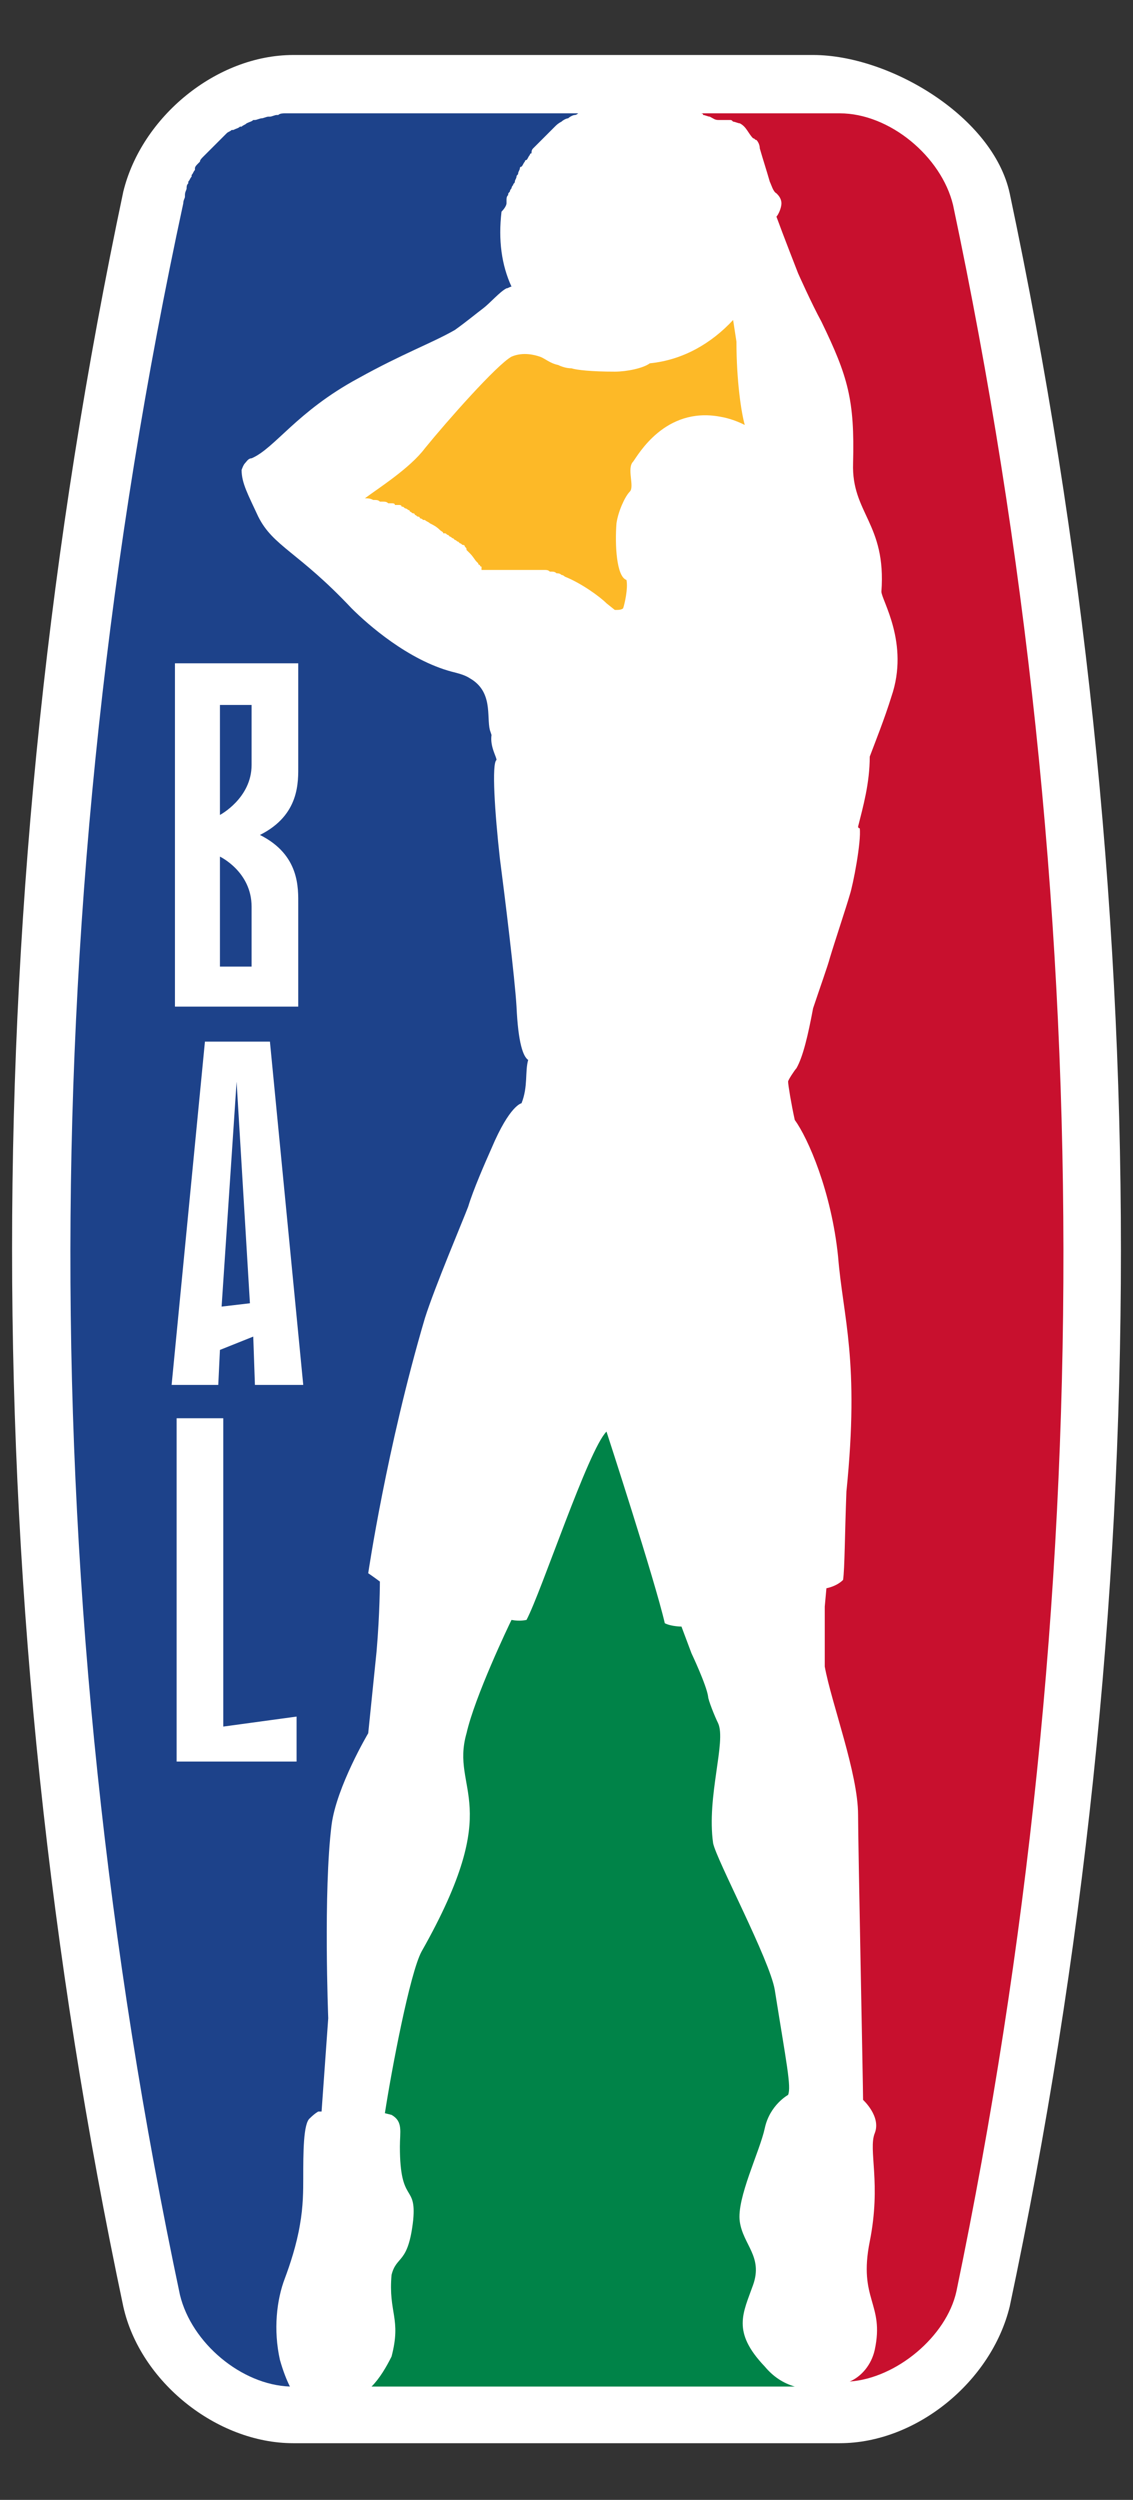
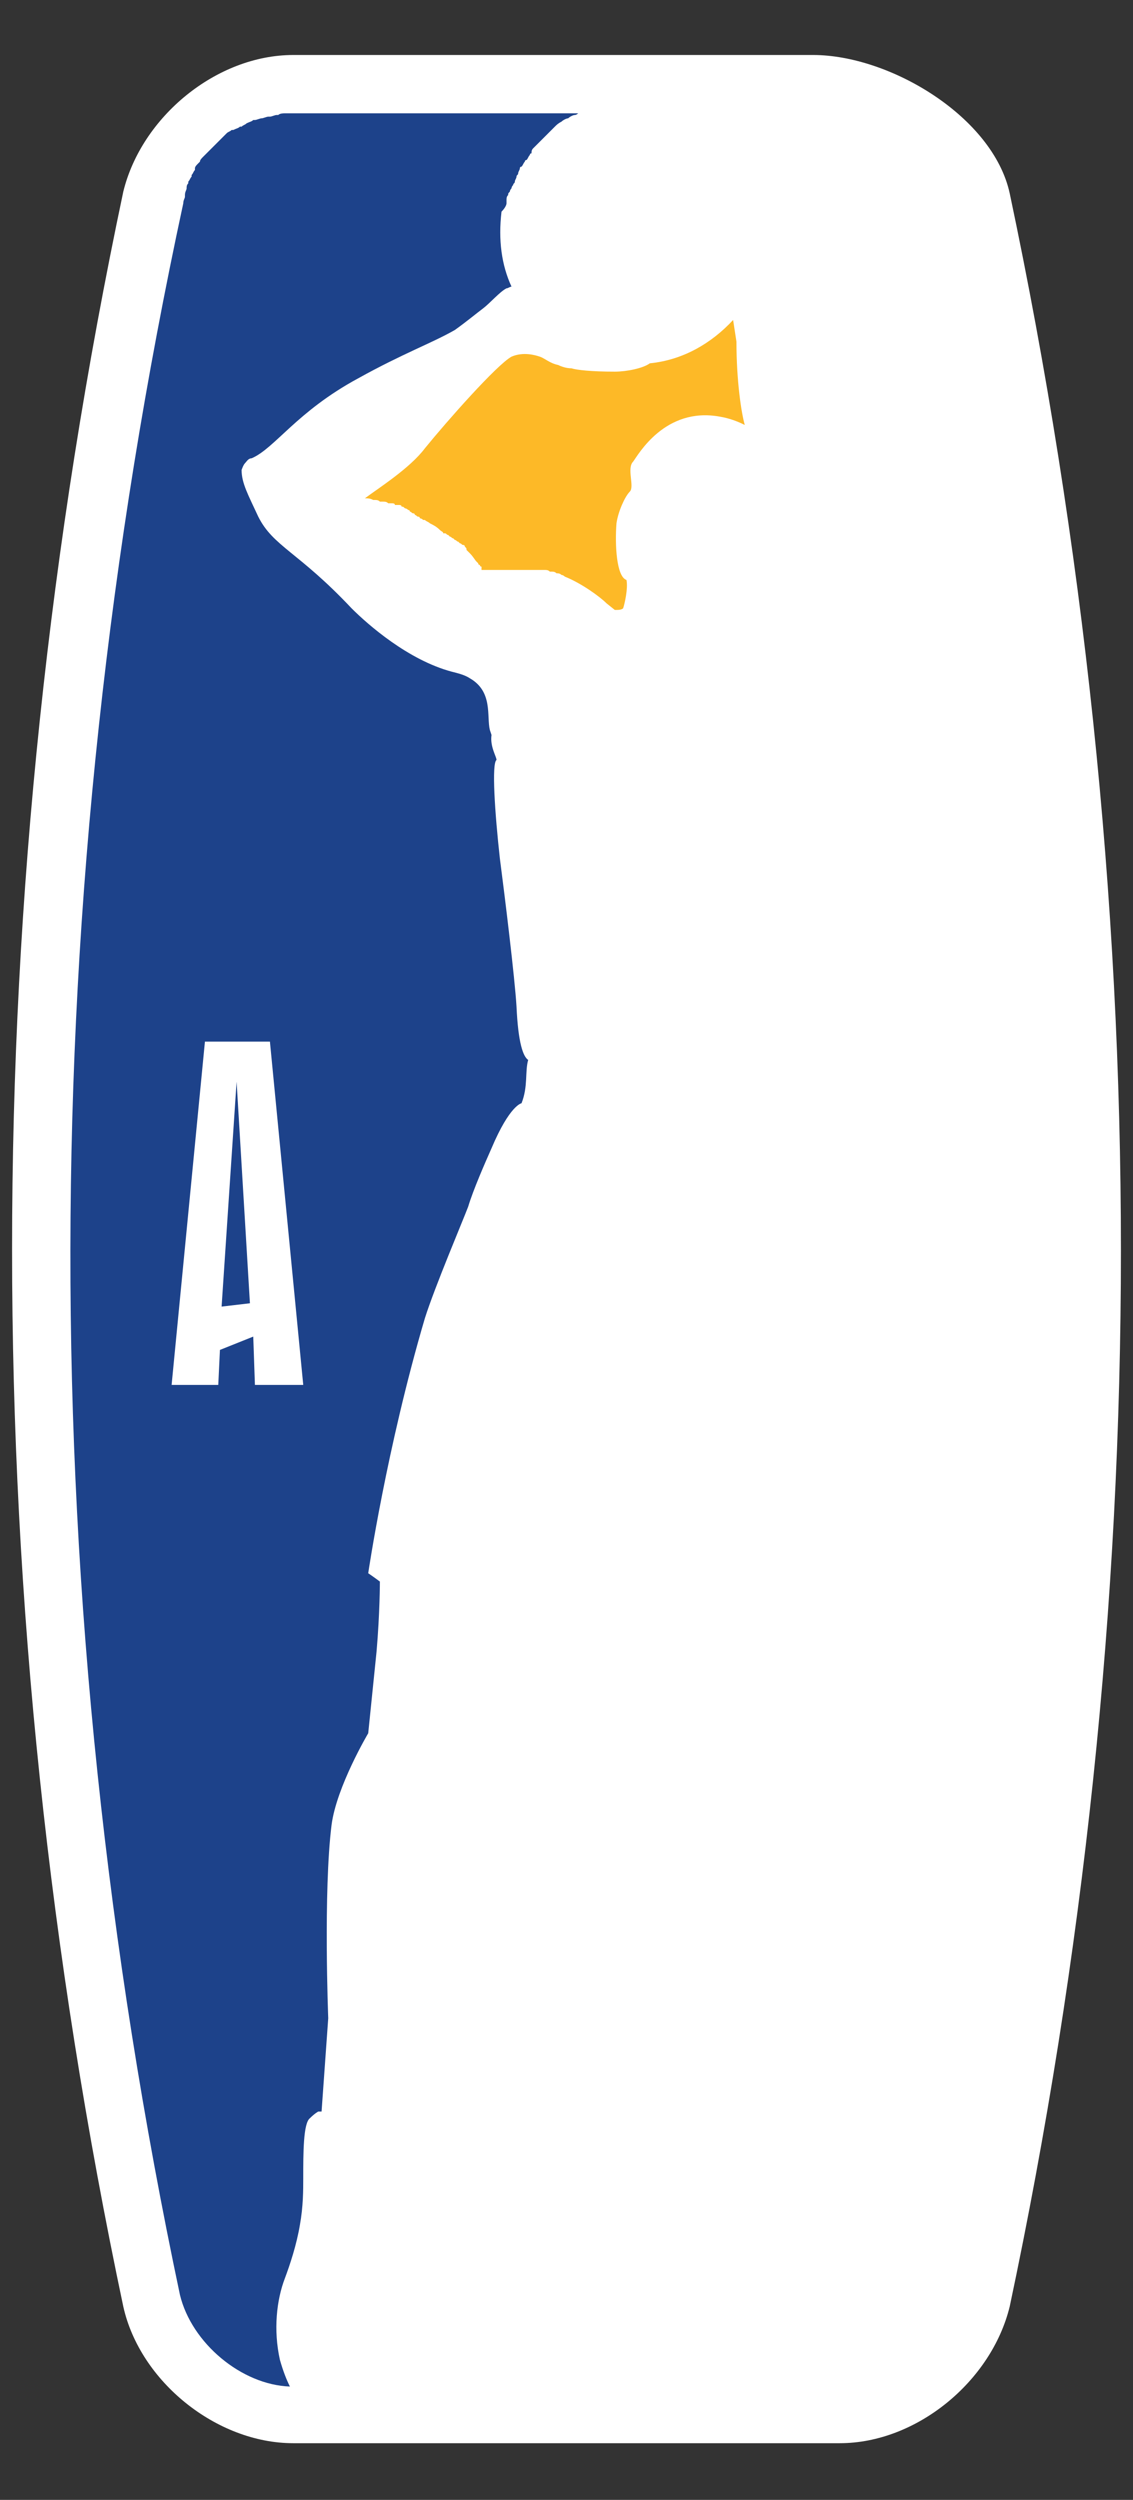
<svg xmlns="http://www.w3.org/2000/svg" version="1.1" id="Layer_1" x="0px" y="0px" viewBox="0 0 68 150" style="enable-background:new 0 0 68 150;" xml:space="preserve">
  <rect x="0" y="0" width="68" height="150" fill="#333333" stroke="none" />
  <style type="text/css">
	.st0{fill:#FFFFFF;}
	.st1{fill:#008348;}
	.st2{fill:#1D428A;}
	.st3{fill:#C8102E;}
	.st4{fill:#FDB927;}
</style>
  <g>
    <g>
      <path class="st0" d="M60.6,11.6L60.6,11.6L60.6,11.6c-1-4.6-7.2-8.3-11.8-8.3H17.6c-4.6,0-9.1,3.7-10.2,8.2l0,0l0,0    c-8.9,42.1-8.9,84.8,0,126.9l0,0l0,0c1,4.5,5.6,8.2,10.2,8.2h32.8c4.6,0,9.1-3.7,10.2-8.2l0,0l0,0C69.5,96.4,69.5,53.7,60.6,11.6z    " />
      <g>
-         <path class="st1" d="M22.3,143.2h25.4c-0.7-0.2-1.3-0.6-1.8-1.2c-2-2.1-1.3-3.2-0.7-4.9c0.6-1.7-0.6-2.4-0.8-3.8     c-0.2-1.4,1.2-4.2,1.5-5.6c0.3-1.4,1.4-2,1.4-2l0,0c0.2-0.5-0.1-1.9-0.8-6.3c-0.3-1.8-3.5-7.8-3.7-8.8c-0.4-2.8,0.8-6.1,0.3-7.2     c-0.2-0.4-0.6-1.4-0.6-1.6c-0.1-0.7-1-2.6-1-2.6l-0.6-1.6c0,0-0.6,0-1-0.2c-0.6-2.6-3.5-11.5-3.5-11.5c-1.1,1.1-3.9,9.6-4.8,11.3     c0,0-0.4,0.1-0.9,0c-0.2,0.4-2.2,4.6-2.7,6.8c-1,3.5,2.4,4.1-2.7,13.1c-0.7,1.3-1.8,7.1-2.2,9.7l0.4,0.1c0.7,0.4,0.5,1,0.5,1.9     c0,3.5,1,2.2,0.8,4.4c-0.3,2.7-1,2.1-1.3,3.3c-0.2,2.3,0.6,2.6,0,4.9C23.2,142,22.8,142.7,22.3,143.2z" />
        <path class="st2" d="M30.4,12.2c0-0.1,0-0.1,0-0.2c0-0.1,0-0.2,0.1-0.3c0-0.1,0-0.1,0.1-0.2c0-0.1,0.1-0.2,0.1-0.2     c0-0.1,0.1-0.2,0.1-0.2c0-0.1,0.1-0.1,0.1-0.2c0-0.1,0.1-0.2,0.1-0.3c0-0.1,0.1-0.1,0.1-0.2c0-0.1,0.1-0.2,0.1-0.3     c0,0,0-0.1,0.1-0.1c0.1-0.1,0.1-0.2,0.2-0.3c0,0,0-0.1,0.1-0.1c0.1-0.1,0.1-0.2,0.2-0.3c0,0,0-0.1,0.1-0.1     C31.9,9.1,31.9,9,32,8.9c0,0,0,0,0.1-0.1c0.1-0.1,0.2-0.2,0.3-0.3c0,0,0,0,0,0c0.1-0.1,0.2-0.2,0.3-0.3c0,0,0,0,0,0     C32.8,8.1,32.9,8,33,7.9c0,0,0,0,0,0c0.1-0.1,0.2-0.2,0.3-0.3c0,0,0,0,0,0c0.1-0.1,0.2-0.2,0.4-0.3c0,0,0,0,0,0     c0.1-0.1,0.3-0.2,0.4-0.2l0,0c0.1-0.1,0.3-0.2,0.4-0.2c0.1,0,0.2-0.1,0.2-0.1H17.6c-0.1,0-0.3,0-0.4,0c0,0,0,0-0.1,0     c-0.1,0-0.3,0-0.4,0.1c0,0,0,0-0.1,0c-0.1,0-0.3,0.1-0.4,0.1c0,0,0,0-0.1,0c-0.1,0-0.3,0.1-0.4,0.1c0,0,0,0,0,0c0,0,0,0,0,0     c-0.1,0-0.3,0.1-0.4,0.1c0,0,0,0-0.1,0c-0.1,0.1-0.2,0.1-0.4,0.2c0,0,0,0,0,0c-0.1,0.1-0.2,0.1-0.3,0.2c0,0,0,0-0.1,0     c-0.1,0.1-0.2,0.1-0.4,0.2c0,0,0,0-0.1,0c-0.1,0.1-0.2,0.1-0.3,0.2c0,0,0,0,0,0c-0.1,0.1-0.2,0.2-0.3,0.3c0,0,0,0-0.1,0.1     c-0.1,0.1-0.2,0.2-0.3,0.3c0,0,0,0,0,0c-0.1,0.1-0.2,0.2-0.3,0.3c0,0,0,0-0.1,0.1c-0.1,0.1-0.2,0.2-0.3,0.3c0,0,0,0,0,0     c-0.1,0.1-0.2,0.2-0.2,0.3c0,0,0,0-0.1,0.1c-0.1,0.1-0.2,0.2-0.2,0.3c0,0,0,0,0,0.1c-0.1,0.1-0.1,0.2-0.2,0.3c0,0,0,0,0,0.1     c-0.1,0.1-0.1,0.2-0.2,0.3c0,0,0,0.1,0,0.1c-0.1,0.1-0.1,0.2-0.1,0.3c0,0,0,0,0,0c0,0.1-0.1,0.2-0.1,0.4c0,0,0,0.1,0,0.1     c0,0.1-0.1,0.2-0.1,0.4C2,53.9,2,96.1,10.8,137.7c0.7,2.9,3.7,5.4,6.6,5.5c-0.2-0.4-0.4-0.9-0.6-1.6c-0.4-1.8-0.2-3.6,0.3-4.9     c0.3-0.8,0.7-2,0.9-3.2c0.2-1.1,0.2-2.1,0.2-2.8c0-1.5,0-3.3,0.4-3.6c0.3-0.3,0.5-0.4,0.5-0.4l0.2,0l0.4-5.6     c0,0-0.3-7.6,0.2-11.6c0.3-2.3,2.2-5.5,2.2-5.5l0.5-4.9c0.2-2.3,0.2-4.2,0.2-4.2c-0.4-0.3-0.7-0.5-0.7-0.5s1.1-7.5,3.4-15.3     c0.6-1.9,2.3-5.9,2.6-6.7c0.3-1,1-2.6,1.4-3.5c1.1-2.6,1.8-2.7,1.8-2.7c0.4-1,0.2-1.9,0.4-2.6c-0.3-0.2-0.6-1-0.7-3.2     c-0.1-1.7-0.7-6.6-1-8.9c-0.3-2.7-0.5-5.7-0.2-5.9c0-0.2-0.4-0.8-0.3-1.5l-0.1-0.3c-0.2-0.8,0.2-2.3-1.2-3.1     c-0.3-0.2-0.7-0.3-1.1-0.4c-2.6-0.7-5-2.8-6-3.8c-3.2-3.4-4.7-3.7-5.6-5.5c-0.6-1.3-1-2-1-2.8c0,0,0.1-0.3,0.2-0.4     c0.1-0.1,0.2-0.3,0.4-0.3c1.4-0.6,2.7-2.8,6.4-4.8c2.7-1.5,4.4-2.1,5.8-2.9c0.7-0.5,1.3-1,1.7-1.3c0.4-0.3,1-1,1.4-1.2     c0.1,0,0.2-0.1,0.3-0.1c-0.6-1.3-0.8-2.8-0.6-4.5C30.3,12.5,30.4,12.3,30.4,12.2z" />
-         <path class="st3" d="M57.2,12.3c-0.7-2.9-3.8-5.5-6.8-5.5h-1.6h-7.1c0.1,0,0.2,0,0.3,0c0,0,0,0,0,0c0.1,0,0.2,0,0.2,0.1     c0.1,0,0.3,0.1,0.4,0.1c0,0,0,0,0,0c0.2,0.1,0.3,0.2,0.5,0.2c0,0,0,0,0,0c0,0,0.1,0,0.1,0c0,0,0,0,0.1,0c0,0,0,0,0.1,0     c0,0,0.1,0,0.1,0c0,0,0,0,0.1,0c0,0,0.1,0,0.1,0c0,0,0,0,0.1,0c0.1,0,0.1,0,0.2,0.1c0.1,0,0.3,0.1,0.4,0.1     c0.4,0.2,0.5,0.6,0.8,0.9c0.1,0,0.1,0.1,0.2,0.1c0.1,0.1,0.2,0.3,0.2,0.5c0.2,0.7,0.4,1.3,0.6,2c0.1,0.2,0.2,0.6,0.4,0.7     c0.1,0.1,0.3,0.3,0.3,0.6c0,0.3-0.2,0.7-0.3,0.8c0.4,1.1,1.3,3.4,1.3,3.4s0.8,1.8,1.4,2.9c1.6,3.3,2,4.7,1.9,8.5     c-0.1,3,2,3.6,1.7,7.7c0,0.5,1.7,3.1,0.6,6.3c-0.4,1.3-1,2.8-1.3,3.6c0,1.6-0.4,3-0.7,4.2c0,0,0,0.1,0.1,0.1     c0.1,0.8-0.4,3.4-0.6,4c-0.2,0.7-0.9,2.8-1.2,3.8c-0.1,0.4-0.6,1.8-1,3c-0.3,1.6-0.6,2.9-1,3.6c-0.1,0.1-0.5,0.7-0.5,0.8     c0,0.2,0.2,1.4,0.4,2.3c0.8,1.1,2.2,4.3,2.6,8.2c0.3,3.7,1.3,6.2,0.5,14.1c-0.1,2.6-0.1,4.6-0.2,5.3c-0.4,0.4-1,0.5-1,0.5     l-0.1,1.1l0,0.6l0,3c0.4,2.2,2,6.4,2,8.9c0,1.7,0.3,16.3,0.3,17.1l0,0c0,0,1.1,1,0.7,2c-0.4,1,0.4,3-0.3,6.5     c-0.7,3.5,0.9,3.7,0.3,6.5c-0.2,0.9-0.8,1.6-1.5,1.9c2.8-0.2,5.8-2.7,6.4-5.4C66,96.1,66,53.9,57.2,12.3z" />
        <path class="st4" d="M44.2,20.5L44,19.2c-1.3,1.4-3,2.4-5,2.6c-0.4,0.3-1.4,0.5-2.1,0.5c-1.4,0-2.3-0.1-2.6-0.2     c-0.3,0-0.6-0.1-0.8-0.2c-0.5-0.1-0.8-0.4-1.1-0.5c-0.3-0.1-1-0.3-1.7,0c-0.9,0.5-3.9,3.9-5.2,5.5c-0.9,1.2-2.8,2.4-3.6,3     c0.2,0,0.3,0,0.5,0.1c0,0,0.1,0,0.1,0c0.1,0,0.2,0,0.3,0.1c0.1,0,0.1,0,0.2,0c0.1,0,0.2,0,0.3,0.1c0.1,0,0.1,0,0.2,0     c0.1,0,0.2,0,0.2,0.1c0.1,0,0.1,0,0.2,0c0.1,0,0.2,0,0.2,0.1c0.1,0,0.1,0,0.2,0.1c0.1,0,0.2,0.1,0.2,0.1c0,0,0.1,0,0.1,0.1     c0.1,0,0.1,0.1,0.2,0.1c0,0,0.1,0,0.1,0.1c0.1,0,0.1,0.1,0.2,0.1c0,0,0.1,0,0.1,0.1c0.1,0,0.2,0.1,0.2,0.1c0,0,0.1,0,0.1,0     c0.1,0.1,0.2,0.1,0.3,0.2c0,0,0,0,0,0c0.2,0.1,0.4,0.2,0.6,0.4c0,0,0,0,0,0c0.1,0.1,0.2,0.1,0.2,0.2c0,0,0,0,0.1,0     c0.1,0,0.1,0.1,0.2,0.1c0,0,0,0,0.1,0.1c0.1,0,0.1,0.1,0.2,0.1c0,0,0,0,0.1,0.1c0.1,0,0.1,0.1,0.2,0.1c0,0,0,0,0.1,0.1     c0.1,0,0.1,0.1,0.2,0.1c0,0,0,0,0,0c0.1,0,0.1,0.1,0.1,0.1c0,0,0,0,0,0c0.1,0.1,0.1,0.1,0.1,0.2c0,0,0,0,0,0     c0.1,0.1,0.1,0.1,0.2,0.2c0,0,0,0,0,0c0.2,0.2,0.3,0.4,0.4,0.5c0,0,0,0,0,0c0,0,0.1,0.1,0.1,0.1c0,0,0,0,0,0c0,0,0,0.1,0.1,0.1     c0,0,0,0,0,0c0,0,0,0.1,0.1,0.1c0,0,0,0,0,0c0,0,0,0,0,0.1c0,0,0,0,0,0c0,0,0,0,0,0c0,0,0,0,0,0c0,0,0,0,0,0c0,0,0,0,0,0     c0,0.1,0,0.1,0,0.1s0,0,0.1,0c0,0,0.1,0,0.1,0c0,0,0,0,0,0c0.1,0,0.2,0,0.4,0c0,0,0,0,0,0c0.1,0,0.1,0,0.2,0c0,0,0,0,0.1,0     c0.1,0,0.2,0,0.3,0c0,0,0,0,0.1,0c0.1,0,0.2,0,0.3,0c0,0,0,0,0.1,0c0.1,0,0.2,0,0.3,0c0,0,0,0,0,0c0.1,0,0.2,0,0.3,0     c0,0,0,0,0.1,0c0.1,0,0.2,0,0.3,0c0,0,0,0,0.1,0c0.1,0,0.2,0,0.3,0c0,0,0,0,0.1,0c0.1,0,0.2,0,0.3,0c0,0,0,0,0,0     c0.1,0,0.2,0,0.3,0c0,0,0,0,0,0c0.1,0,0.2,0,0.3,0.1c0,0,0,0,0.1,0c0.1,0,0.2,0,0.3,0.1c0,0,0,0,0,0c0.1,0,0.2,0,0.3,0.1     c0,0,0,0,0,0c0.1,0,0.2,0.1,0.2,0.1c1,0.4,2.1,1.2,2.5,1.6l0.5,0.4c0.2,0,0.4,0,0.5-0.1c0.1-0.3,0.3-1.2,0.2-1.7     c-0.6-0.2-0.7-2.1-0.6-3.4c0.1-0.7,0.5-1.6,0.8-1.9c0.3-0.3-0.2-1.4,0.2-1.8c0.3-0.4,1.9-3.3,5.2-2.7c0.6,0.1,1.1,0.3,1.5,0.5     C44.5,24.8,44.2,22.9,44.2,20.5z" />
      </g>
    </g>
    <g>
-       <polygon class="st0" points="17.8,103 13.4,103.6 13.4,85.1 10.6,85.1 10.6,103.8 10.6,105.7 10.6,105.7 17.8,105.7   " />
-       <path class="st0" d="M15.6,50.1c2.4-1.2,2.3-3.2,2.3-4.2v-6.1h-7.4v20.6h7.4v-6.1C17.9,53.3,18,51.3,15.6,50.1 M15.1,58h-1.9v-6.6    c0,0,1.9,0.9,1.9,3V58z M15.1,45.9c0,2-1.9,3-1.9,3v-6.6h1.9V45.9z" />
      <path class="st0" d="M16.2,62.5h-3.9l-2,20.6l2.8,0l0.1-2.1l2-0.8l0.1,2.9h2.9L16.2,62.5z M13.3,78.4l0.9-13.5L15,78.2L13.3,78.4z    " />
    </g>
  </g>
</svg>